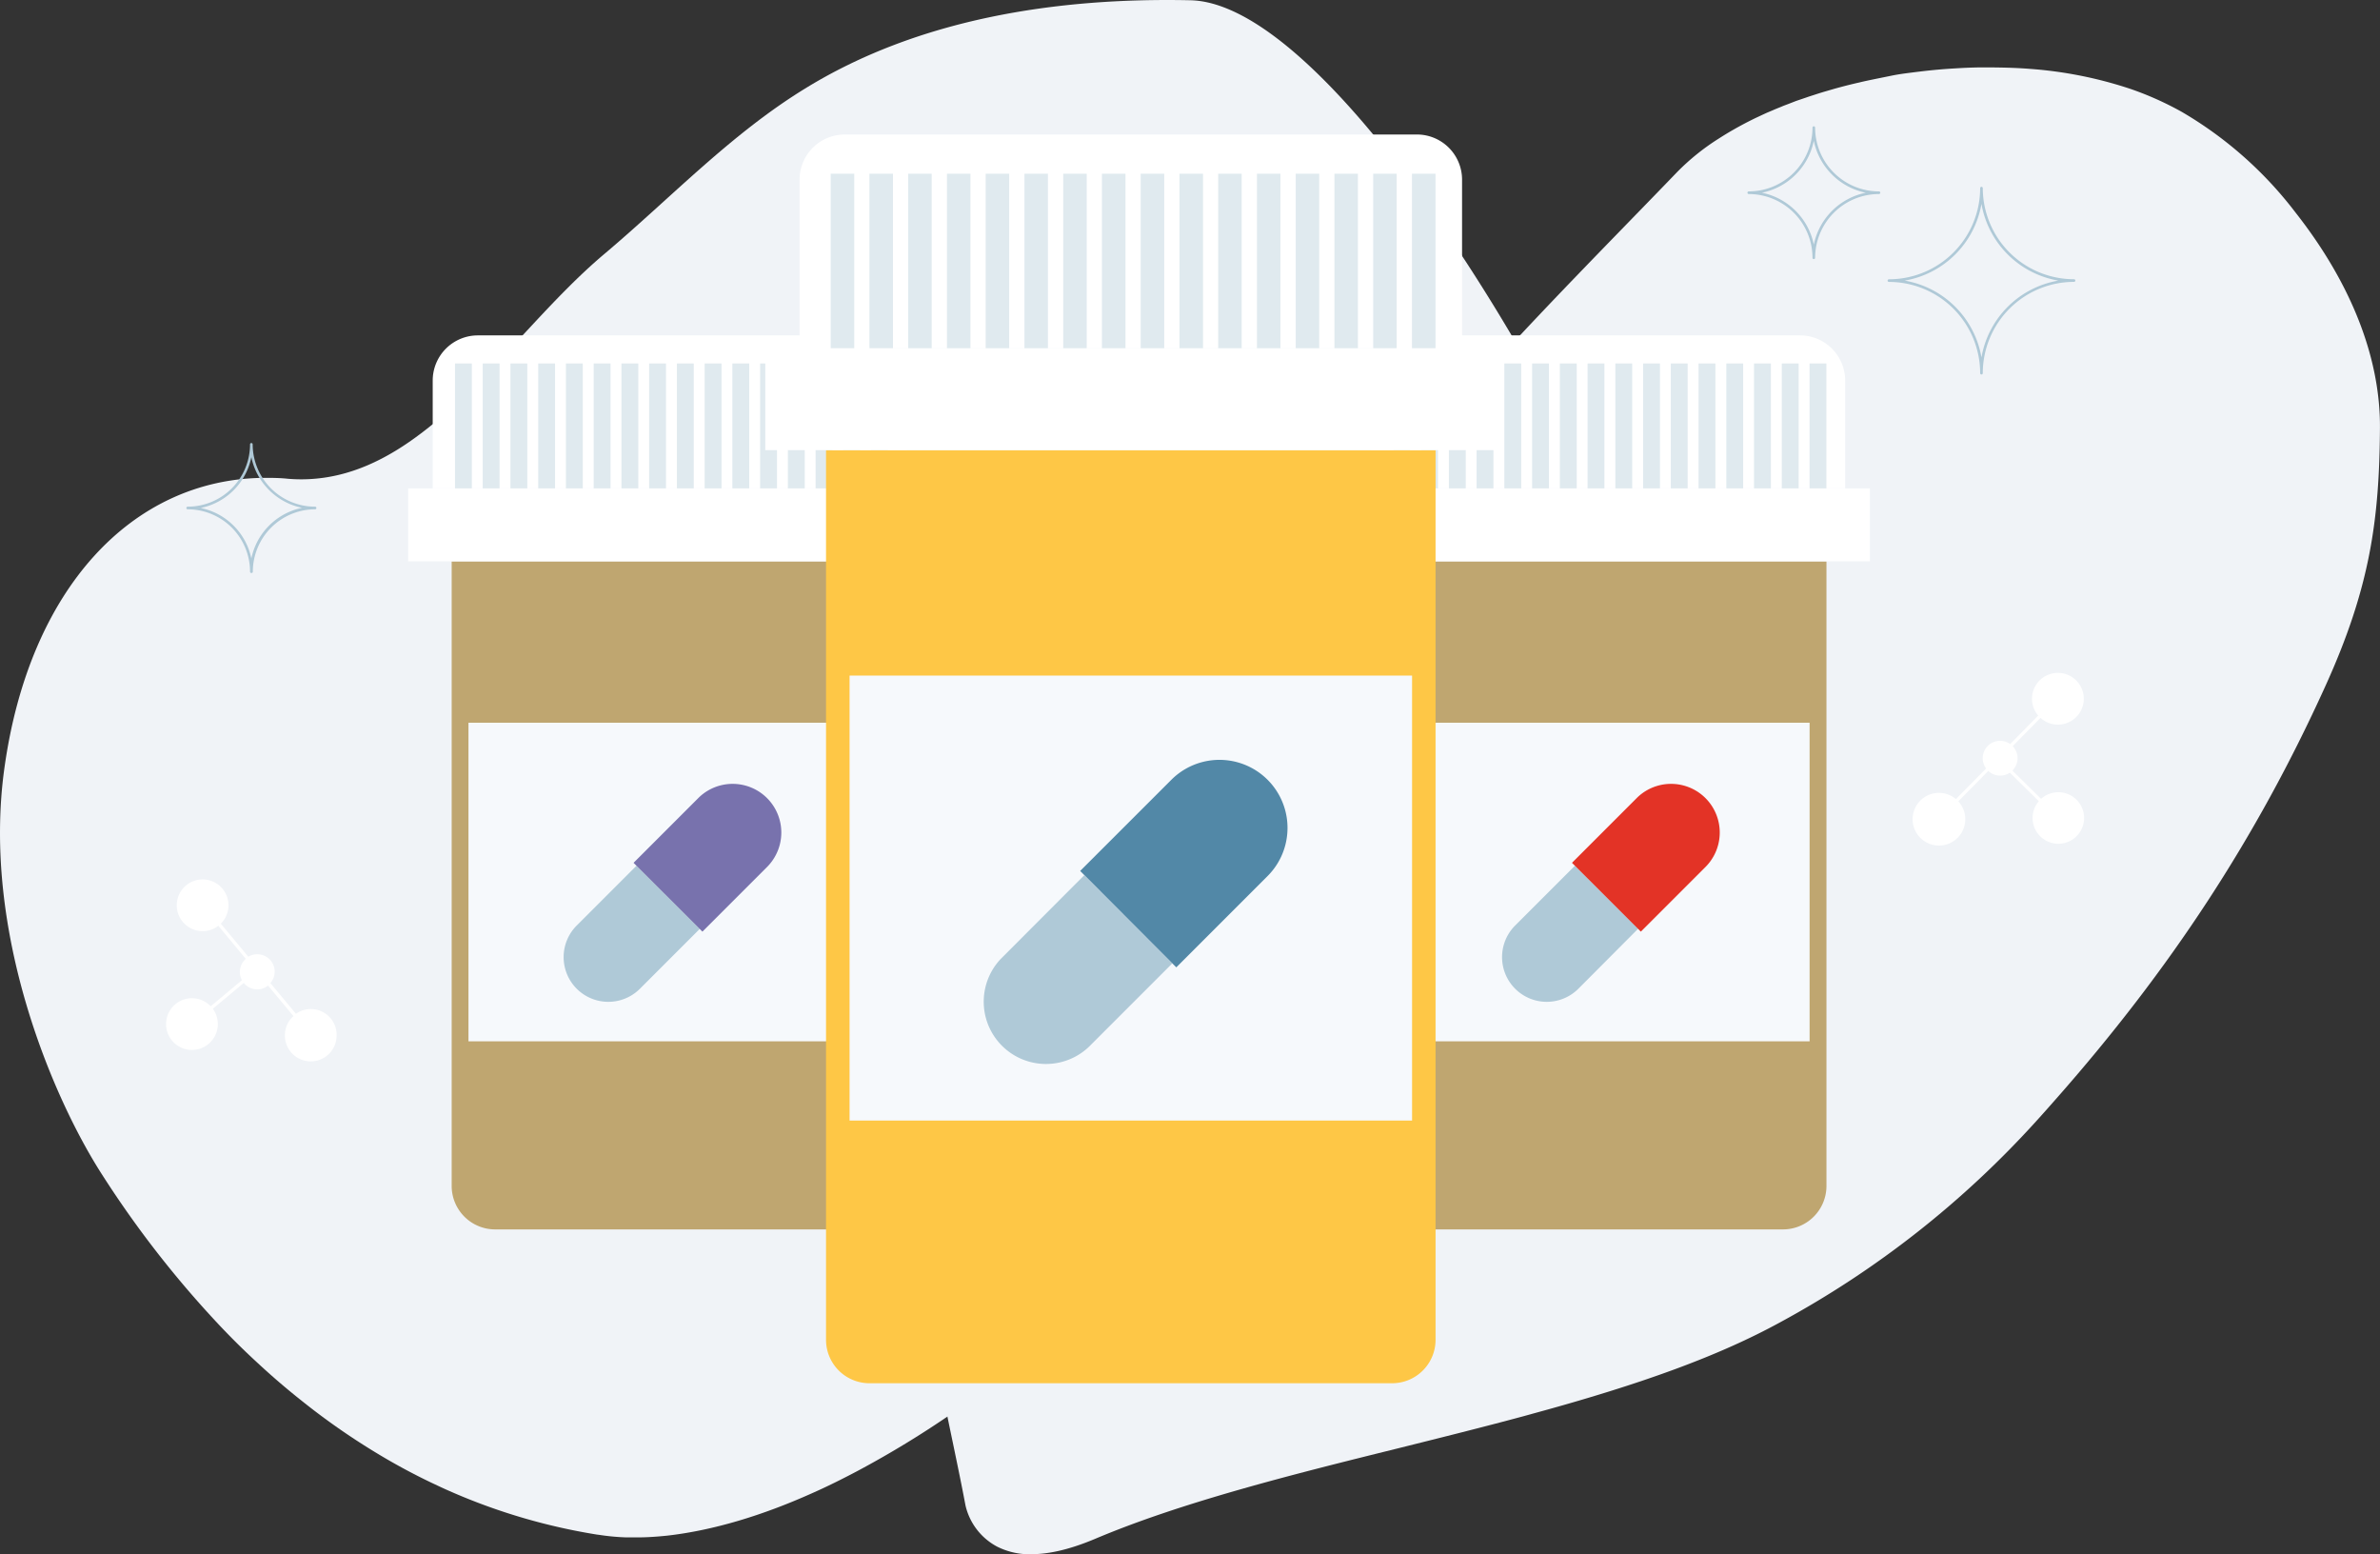
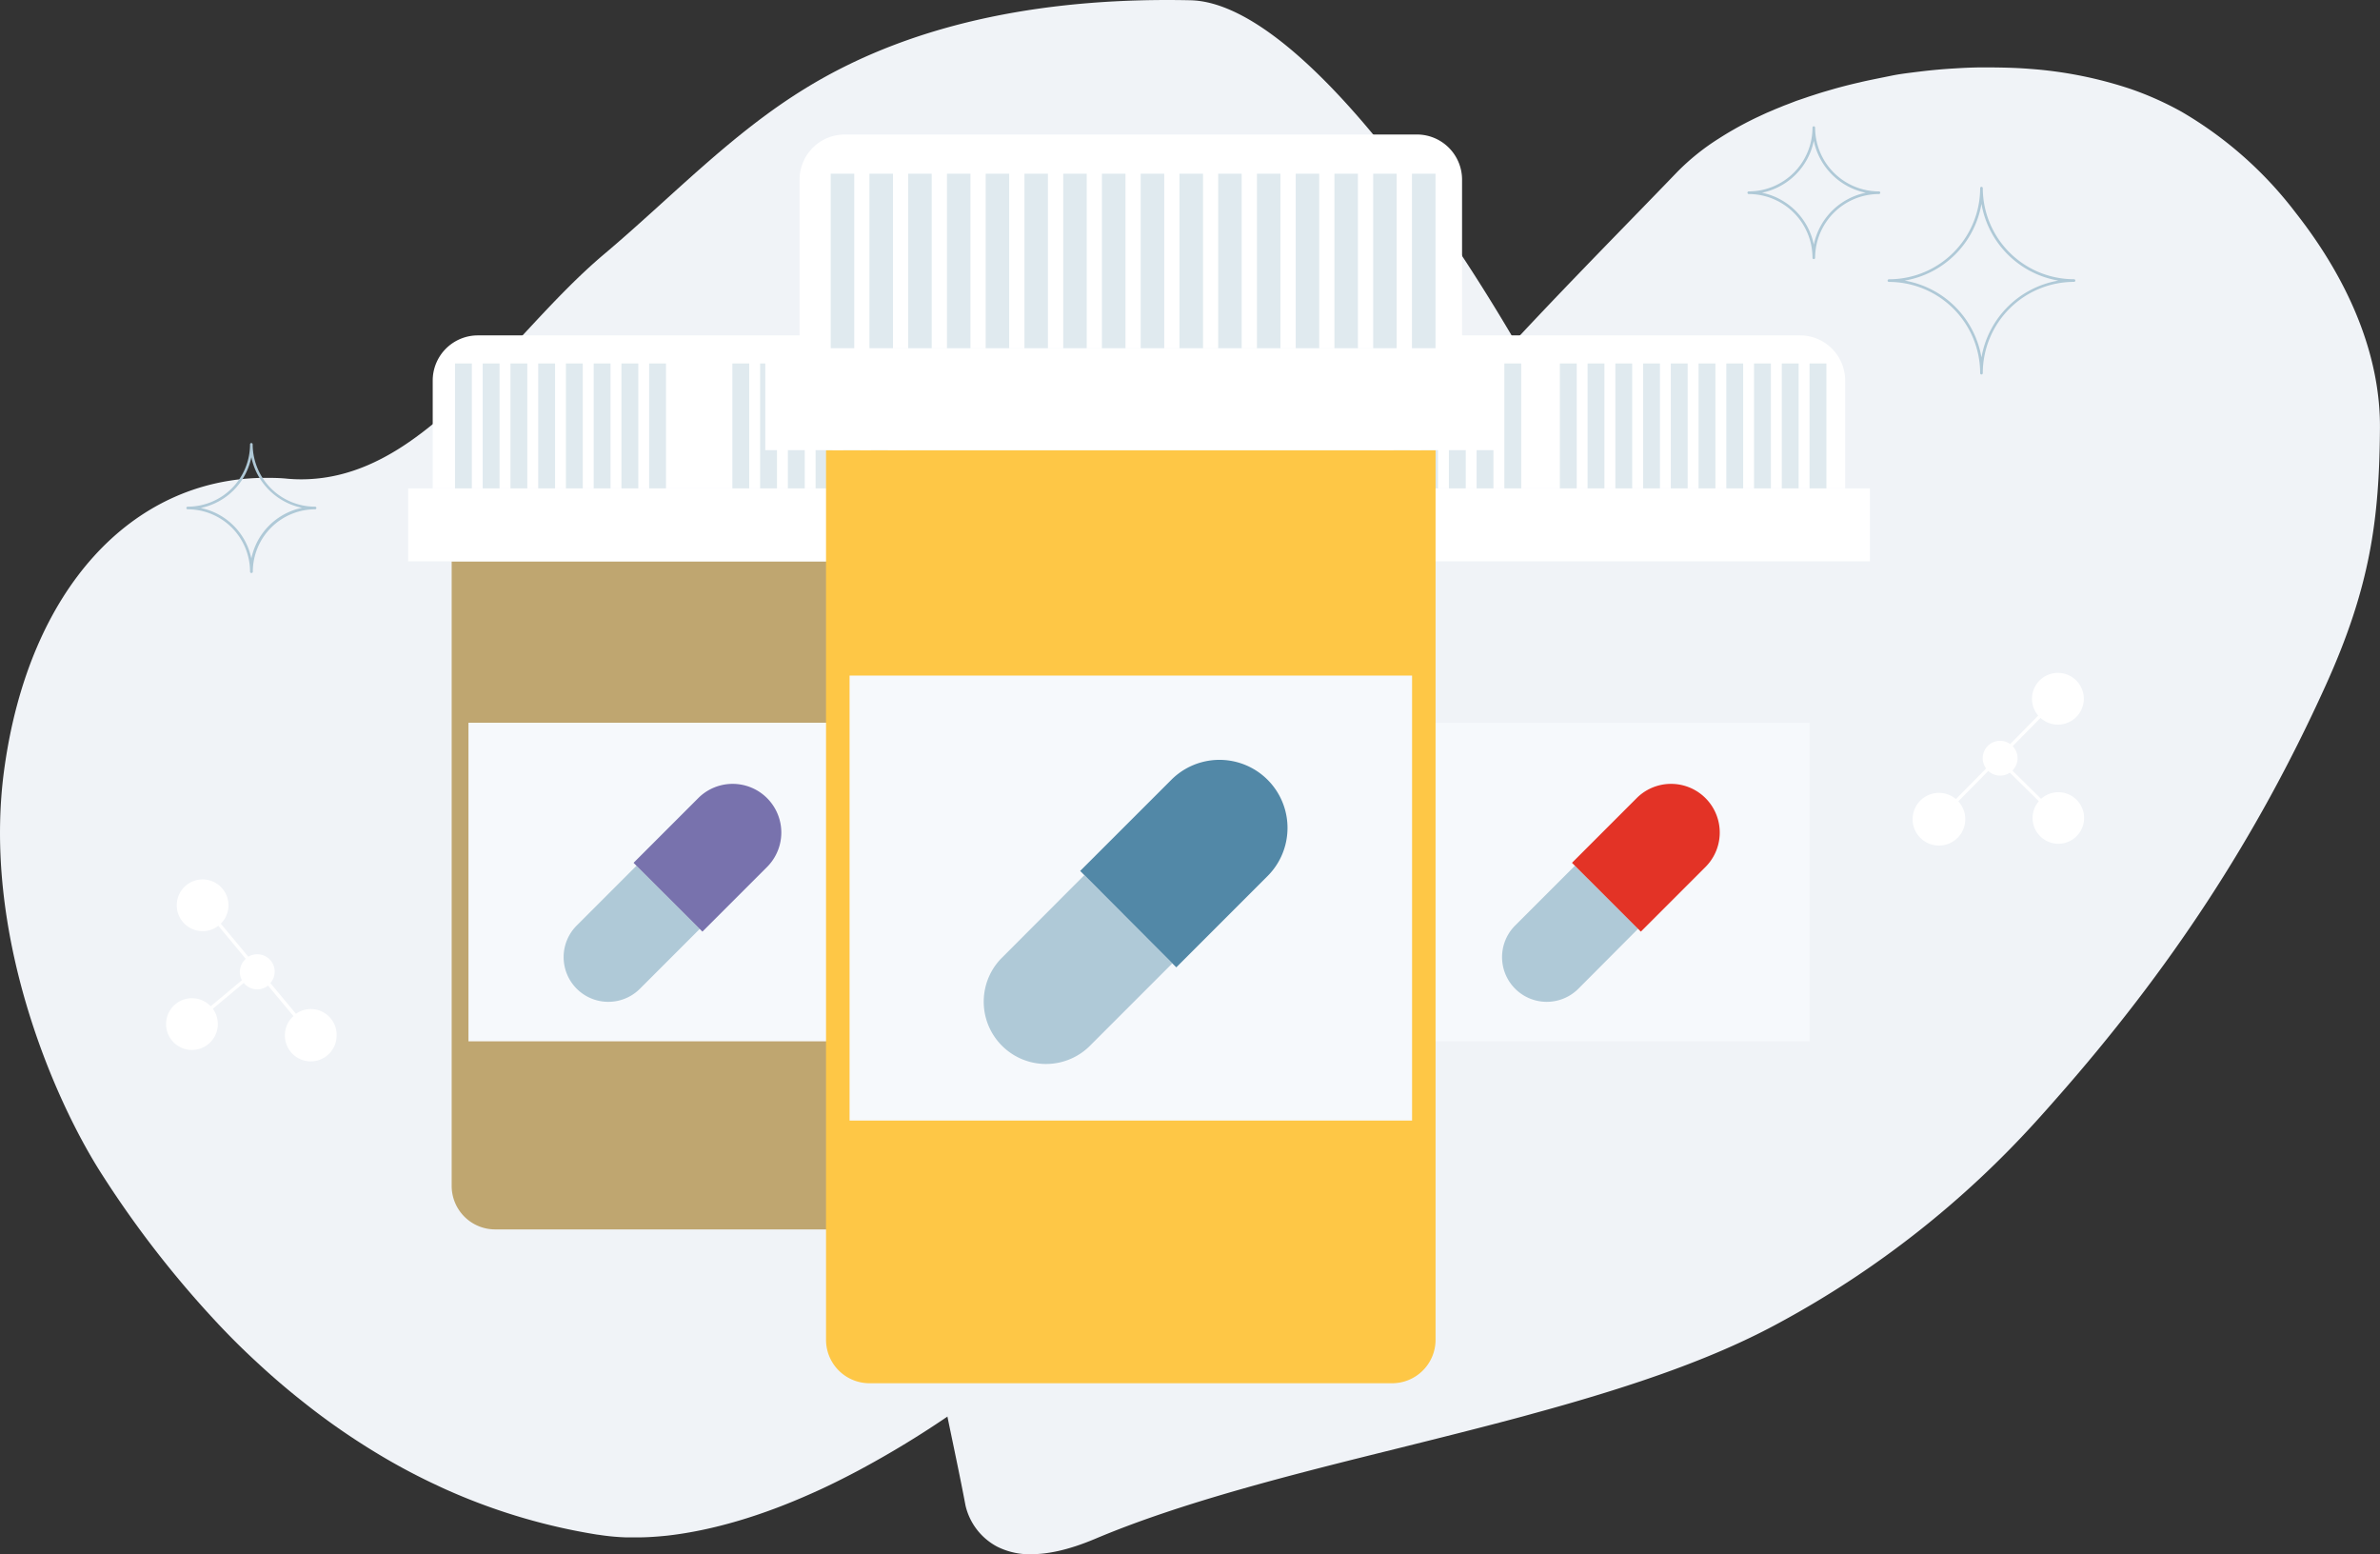
<svg xmlns="http://www.w3.org/2000/svg" viewBox="0 0 451.84 294.97">
  <rect x="0" y="0" width="451.84" height="294.97" fill="#333333" stroke="none" />
  <title>pharmacovigilance</title>
  <path d="M440.75,130.12a311.16,311.16,0,0,1-51,78.14q-1.74,2-3.5,3.92a181.82,181.82,0,0,1-48.64,38.19C324.36,257.61,308,263,290.76,267.66c-.59.15-1.17.32-1.76.48-28.13,7.58-58.45,13.59-81.44,23.32-20.82,8.8-23.56-5.87-23.56-5.87-1.64-8.8-4.44-20.87-6.74-34l-.19-1.13c-.51-2.91-1-5.87-1.4-8.85-.06-.37-.12-.75-.16-1.13-.43-2.93-.78-5.87-1.08-8.82l-.11-1.13c-.29-2.94-.52-5.88-.66-8.79,0-.37,0-.75,0-1.13-.09-2.24-.14-4.46-.13-6.66a97.23,97.23,0,0,1,1.1-14.63c2-12.54,6.85-23.08,16.47-29.16,8.52-5.38,19.09-8.55,27.42-14.12,11.86-7.95,17.95-19.89,24.17-31.18l.34-.59c3.19-5.75,6.64-11.29,10.29-16.66.48-.7.95-1.41,1.44-2.1,1.33-1.93,2.69-3.83,4.08-5.73h0c.74-1,1.51-2,2.27-3,.41-.53.82-1.08,1.24-1.61l.05-.07c1.88-2.46,3.81-4.87,5.77-7.28.69-.85,1.39-1.7,2.09-2.54s1.24-1.47,1.86-2.21q5.46-6.45,11.22-12.75,3.1-3.39,6.27-6.76c9.44-10.08,19.32-20.07,29.3-30.43a43.41,43.41,0,0,1,7.78-6.25c.88-.57,1.79-1.12,2.74-1.67,1.39-.78,2.82-1.54,4.34-2.26l.65-.31.39-.18.89-.41,1.21-.52L338,21l.9-.37.79-.29.27-.12,1.2-.45c.64-.23,1.28-.46,1.95-.68l1.1-.37c.78-.25,1.56-.5,2.35-.73s1.32-.39,2-.56c1.5-.43,3-.81,4.56-1.16l1.17-.27c1.59-.34,3.2-.66,4.83-.94s3-.48,4.51-.67l1.22-.15c2.07-.26,4.16-.44,6.25-.56,1.69-.1,3.39-.17,5.08-.19,3.06,0,6.1,0,9.12.3a77.08,77.08,0,0,1,18.84,3.76,58.89,58.89,0,0,1,9.58,4.29A73.79,73.79,0,0,1,435.2,40.73c9.65,12.26,16,26.36,15.91,40.59-.11,16-1.37,29.07-10.36,48.8" fill="#f0f3f7" />
  <path d="M259.33,100.24c-1.49,2-2.8,3.87-4,5.64-.5.71-1,1.4-1.46,2.11-3.74,5.5-7.19,11.1-10.25,16.6l-1.44,2.61c-5.9,10.74-12,21.84-23.29,29.41a102.85,102.85,0,0,1-14.33,7.46,108.73,108.73,0,0,0-13.1,6.66c-8.57,5.43-14,15.07-16.16,28.69A97.6,97.6,0,0,0,174.21,214c0,2.09,0,4.25.13,6.62l0,.74,0,.38c.13,2.76.34,5.62.64,8.76l.11,1.11c.29,2.91.66,5.86,1.07,8.81,0,.38.11.75.17,1.11.39,2.76.84,5.65,1.39,8.85l.2,1.13c1.37,7.84,2.93,15.32,4.31,21.92.9,4.39,1.77,8.53,2.43,12.08a10.63,10.63,0,0,0,5.28,6.82c4.13,2.13,9.94,1.63,17.27-1.46,16.68-7.07,37.62-12.27,57.87-17.31,7.82-1.95,15.89-3.95,23.67-6l1.73-.48c21-5.71,35.34-11,46.69-17.22a181.5,181.5,0,0,0,48.44-38.06c1.18-1.29,2.34-2.59,3.5-3.9,21.76-24.68,37.94-49.45,50.92-78,9.36-20.55,10.21-34.13,10.31-48.52.1-13.06-5.34-26.95-15.76-40.17a72.77,72.77,0,0,0-21.24-18.73,58,58,0,0,0-9.47-4.23,76.39,76.39,0,0,0-18.66-3.73c-2.89-.23-5.94-.33-9-.3-1.68,0-3.38.09-5,.19-2,.12-4.11.3-6.22.55l-1.21.15c-1.39.17-2.86.4-4.48.67s-3.1.58-4.8.94l-1.15.26c-1.47.33-2.95.71-4.53,1.15-.67.17-1.32.37-2,.57-.86.25-1.63.49-2.34.73-.38.11-.73.24-1.09.36-.66.22-1.31.44-1.95.68-.4.14-.78.28-1.16.44L340,21l-.82.3-.85.35c-.42.17-.81.33-1.19.5l-1.21.52-.86.4-.65.29-.38.18c-1.43.69-2.87,1.44-4.3,2.25-1,.58-1.9,1.13-2.71,1.65a42.13,42.13,0,0,0-7.65,6.15q-4.77,5-9.52,9.81C303,50.43,296.53,57.12,290.1,64c-2.11,2.24-4.21,4.51-6.26,6.75-4.06,4.46-7.72,8.62-11.19,12.73-.63.73-1.24,1.46-1.86,2.2l-.55.67c-.52.62-1,1.24-1.54,1.87-2.14,2.62-4,5-5.76,7.26l-.06.09-.9,1.17-.33.43-2.26,3ZM194.82,295a13.77,13.77,0,0,1-5.52-1.44,11.87,11.87,0,0,1-6-7.8c-.66-3.53-1.52-7.67-2.42-12-1.38-6.61-2.94-14.1-4.32-22l-.19-1.13c-.56-3.21-1-6.11-1.41-8.87-.06-.36-.11-.75-.16-1.14-.42-3-.79-5.92-1.09-8.83l-.11-1.14c-.3-3.16-.51-6-.64-8.82l0-.38,0-.76c-.1-2.37-.15-4.56-.14-6.68a100.31,100.31,0,0,1,1.11-14.74c2.21-14,7.86-24,16.79-29.63a110.28,110.28,0,0,1,13.27-6.77,100.23,100.23,0,0,0,14.12-7.34c11-7.38,17-18.32,22.84-28.91l1.45-2.62c3.09-5.54,6.56-11.17,10.33-16.71.47-.72,1-1.41,1.44-2.12,1.25-1.8,2.58-3.67,4.1-5.73l.05-.07c.73-1,1.48-2,2.23-3l.33-.43.88-1.15a.45.45,0,0,1,.11-.14c1.74-2.27,3.62-4.65,5.75-7.26q.76-.94,1.56-1.89l.55-.66c.62-.75,1.23-1.48,1.86-2.21,3.48-4.12,7.15-8.3,11.23-12.78,2-2.24,4.16-4.52,6.28-6.76,6.43-6.87,12.92-13.55,19.79-20.62,3.16-3.25,6.33-6.51,9.52-9.82a43.76,43.76,0,0,1,7.9-6.35c.83-.53,1.72-1.09,2.77-1.68,1.46-.84,2.94-1.61,4.38-2.3l.41-.19.66-.31.89-.41,1.21-.51c.4-.18.8-.34,1.2-.5s.59-.25.9-.37l.82-.31.23-.09,1.21-.47,2-.68c.39-.14.77-.26,1.15-.38.7-.23,1.47-.48,2.36-.74l2-.58c1.61-.44,3.1-.82,4.59-1.15.38-.1.76-.18,1.16-.27,1.73-.37,3.32-.68,4.87-1s3.14-.5,4.54-.68l1.23-.15c2.14-.25,4.26-.44,6.3-.55,1.69-.11,3.42-.18,5.11-.19,3.15,0,6.24.05,9.18.29a78.3,78.3,0,0,1,19,3.8,60.29,60.29,0,0,1,9.72,4.35A74.05,74.05,0,0,1,435.77,40.3c10.61,13.48,16.17,27.66,16.06,41-.12,17.25-1.82,30.18-10.43,49.08-13,28.64-29.28,53.52-51.15,78.3-1.16,1.32-2.31,2.62-3.5,3.93A183.35,183.35,0,0,1,337.93,251c-11.45,6.26-25.93,11.61-47,17.34l-1.77.49c-7.79,2.1-15.88,4.11-23.69,6.06-20.2,5-41.08,10.22-57.65,17.23-5,2.1-9.34,3.06-13,2.85" fill="#f0f3f7" />
  <path d="M317.74,164.91c-30.3,6.6-69.35,23.62-82.37,47.74-4.56,8.44-12.11,18.13-21.49,27.76a220.48,220.48,0,0,1-16.76,15.47c-5.13,4.28-10.54,8.38-16.08,12.19a185.08,185.08,0,0,1-18.22,11.12c-2.91,1.54-5.84,3-8.75,4.28-9.36,4.19-18.64,7-27.34,8-1.24.13-2.47.23-3.69.29s-2.15.05-3.22.05l-.82,0a42.34,42.34,0,0,1-5.23-.48h0l-.47-.06a114.13,114.13,0,0,1-27-7.84l-1.24-.54c-1.09-.48-2.17-1-3.24-1.5a119.46,119.46,0,0,1-10.56-5.73,131.81,131.81,0,0,1-13.88-9.7q-4.44-3.51-8.61-7.39-4.35-4-8.41-8.42a194.67,194.67,0,0,1-21-27.23C10,208.37-3.48,176.82.83,145.83,5.57,111.67,25.07,91,50,90.7c1.52,0,3.06,0,4.62.17a29.9,29.9,0,0,0,3.89.08c8-.34,15.07-3.83,21.68-8.89A86.56,86.56,0,0,0,87.29,76c9.36-8.86,18-19.87,27.5-27.84,12.55-10.59,23.94-22.69,38-31.32C174.29,3.57,200.55-.5,226,.05,265.1.9,344.24,159.14,317.74,164.91" fill="#f0f3f7" />
-   <path d="M338.5,233.35H272.15a8.25,8.25,0,0,1-8.25-8.25V106.55h82.85V225.1a8.25,8.25,0,0,1-8.25,8.25" fill="#bfa670" />
  <rect x="267.1" y="137.18" width="76.45" height="60.47" fill="#f6f9fc" />
  <rect x="255.64" y="92.7" width="99.36" height="13.85" fill="#fff" />
  <path d="M341.77,63.66H268.88a8.58,8.58,0,0,0-8.58,8.57V92.7h90V72.23a8.57,8.57,0,0,0-8.57-8.57" fill="#fff" />
  <path d="M299,164.32l-11.35,11.35a8.46,8.46,0,0,0,12,12L311,176.28Z" fill="#afc9d7" />
  <path d="M311.51,176.83l12.4-12.4a9.24,9.24,0,0,0-13.07-13.06l-12.4,12.4Z" fill="#e33326" />
  <rect x="264.53" y="68.99" width="3.2" height="23.71" fill="#e0eaef" />
  <rect x="269.8" y="68.99" width="3.2" height="23.71" fill="#e0eaef" />
  <rect x="275.07" y="68.99" width="3.2" height="23.71" fill="#e0eaef" />
  <rect x="280.33" y="68.99" width="3.2" height="23.71" fill="#e0eaef" />
  <rect x="285.6" y="68.99" width="3.2" height="23.71" fill="#e0eaef" />
-   <rect x="290.87" y="68.99" width="3.2" height="23.71" fill="#e0eaef" />
  <rect x="296.14" y="68.99" width="3.2" height="23.71" fill="#e0eaef" />
  <rect x="301.4" y="68.99" width="3.2" height="23.71" fill="#e0eaef" />
  <rect x="306.67" y="68.99" width="3.2" height="23.71" fill="#e0eaef" />
  <rect x="311.94" y="68.99" width="3.2" height="23.71" fill="#e0eaef" />
  <rect x="317.2" y="68.99" width="3.2" height="23.71" fill="#e0eaef" />
  <rect x="322.47" y="68.99" width="3.2" height="23.71" fill="#e0eaef" />
  <rect x="327.74" y="68.99" width="3.2" height="23.71" fill="#e0eaef" />
  <rect x="333" y="68.99" width="3.2" height="23.71" fill="#e0eaef" />
  <rect x="338.27" y="68.99" width="3.2" height="23.71" fill="#e0eaef" />
  <rect x="343.54" y="68.99" width="3.2" height="23.71" fill="#e0eaef" />
  <path d="M160.34,233.35H94a8.25,8.25,0,0,1-8.25-8.25V106.55h82.85V225.1a8.25,8.25,0,0,1-8.25,8.25" fill="#bfa670" />
  <rect x="88.94" y="137.18" width="76.45" height="60.47" fill="#f6f9fc" />
  <rect x="77.49" y="92.7" width="99.36" height="13.85" fill="#fff" />
  <path d="M163.62,63.66H90.72a8.57,8.57,0,0,0-8.57,8.57V92.7h90V72.23a8.57,8.57,0,0,0-8.57-8.57" fill="#fff" />
  <path d="M120.84,164.32l-11.35,11.35a8.46,8.46,0,0,0,12,12l11.35-11.35Z" fill="#afc9d7" />
  <path d="M133.35,176.83l12.4-12.4a9.24,9.24,0,0,0-13.07-13.06l-12.4,12.4Z" fill="#7872ad" />
  <rect x="86.38" y="68.99" width="3.2" height="23.71" fill="#e0eaef" />
  <rect x="91.64" y="68.99" width="3.2" height="23.71" fill="#e0eaef" />
  <rect x="96.91" y="68.99" width="3.2" height="23.71" fill="#e0eaef" />
  <rect x="102.18" y="68.99" width="3.2" height="23.71" fill="#e0eaef" />
  <rect x="107.44" y="68.99" width="3.2" height="23.71" fill="#e0eaef" />
  <rect x="112.71" y="68.99" width="3.2" height="23.71" fill="#e0eaef" />
  <rect x="117.98" y="68.99" width="3.2" height="23.71" fill="#e0eaef" />
  <rect x="123.24" y="68.99" width="3.2" height="23.71" fill="#e0eaef" />
-   <rect x="128.51" y="68.99" width="3.2" height="23.71" fill="#e0eaef" />
-   <rect x="133.78" y="68.99" width="3.2" height="23.71" fill="#e0eaef" />
  <rect x="139.04" y="68.99" width="3.2" height="23.71" fill="#e0eaef" />
  <rect x="144.31" y="68.99" width="3.2" height="23.71" fill="#e0eaef" />
  <rect x="149.58" y="68.99" width="3.2" height="23.71" fill="#e0eaef" />
  <rect x="154.84" y="68.99" width="3.2" height="23.71" fill="#e0eaef" />
  <rect x="160.11" y="68.99" width="3.2" height="23.71" fill="#e0eaef" />
  <rect x="165.38" y="68.99" width="3.2" height="23.71" fill="#e0eaef" />
  <path d="M264.29,262.55H165.07a8.25,8.25,0,0,1-8.25-8.25V85.44H272.54V254.3a8.25,8.25,0,0,1-8.25,8.25" fill="#fec746" />
  <rect x="161.29" y="128.23" width="106.79" height="84.46" fill="#f6f9fc" />
  <rect x="145.29" y="66.09" width="138.79" height="19.35" fill="#fff" />
  <path d="M269,25.53H160.37a8.57,8.57,0,0,0-8.57,8.57v32H277.57v-32A8.57,8.57,0,0,0,269,25.53" fill="#fff" />
  <path d="M205.84,166.13,190,182a11.82,11.82,0,0,0,16.71,16.71l15.85-15.85Z" fill="#afc9d7" />
  <path d="M223.32,183.61l17.32-17.32A12.9,12.9,0,0,0,222.39,148l-17.32,17.31Z" fill="#5288a7" />
  <rect x="157.71" y="32.97" width="4.47" height="33.12" fill="#e0eaef" />
  <rect x="165.06" y="32.97" width="4.47" height="33.12" fill="#e0eaef" />
  <rect x="172.42" y="32.97" width="4.46" height="33.12" fill="#e0eaef" />
  <rect x="179.78" y="32.97" width="4.46" height="33.12" fill="#e0eaef" />
  <rect x="187.13" y="32.97" width="4.46" height="33.12" fill="#e0eaef" />
  <rect x="194.49" y="32.97" width="4.46" height="33.12" fill="#e0eaef" />
  <rect x="201.85" y="32.97" width="4.46" height="33.12" fill="#e0eaef" />
  <rect x="209.2" y="32.97" width="4.47" height="33.12" fill="#e0eaef" />
  <rect x="216.56" y="32.97" width="4.47" height="33.12" fill="#e0eaef" />
  <rect x="223.92" y="32.97" width="4.47" height="33.12" fill="#e0eaef" />
  <rect x="231.27" y="32.97" width="4.46" height="33.12" fill="#e0eaef" />
  <rect x="238.63" y="32.97" width="4.46" height="33.12" fill="#e0eaef" />
  <rect x="245.99" y="32.97" width="4.46" height="33.12" fill="#e0eaef" />
  <rect x="253.34" y="32.97" width="4.46" height="33.12" fill="#e0eaef" />
  <rect x="260.7" y="32.97" width="4.46" height="33.12" fill="#e0eaef" />
  <rect x="268.06" y="32.97" width="4.47" height="33.12" fill="#e0eaef" />
  <path d="M376.18,71.08a.25.25,0,0,1-.25-.25,17.34,17.34,0,0,0-17.32-17.32.25.25,0,0,1,0-.5,17.33,17.33,0,0,0,17.32-17.3.25.25,0,0,1,.25-.25.25.25,0,0,1,.25.25A17.33,17.33,0,0,0,393.75,53a.25.25,0,0,1,0,.5,17.34,17.34,0,0,0-17.32,17.32A.25.25,0,0,1,376.18,71.08ZM361.6,53.26a17.86,17.86,0,0,1,14.58,14.59,17.88,17.88,0,0,1,14.59-14.59,17.87,17.87,0,0,1-14.59-14.57A17.85,17.85,0,0,1,361.6,53.26Z" fill="#afc9d7" />
  <path d="M47.72,108.76a.25.25,0,0,1-.25-.25A11.85,11.85,0,0,0,35.63,96.67a.25.25,0,0,1,0-.5A11.85,11.85,0,0,0,47.47,84.34a.25.25,0,0,1,.25-.25.25.25,0,0,1,.25.25A11.86,11.86,0,0,0,59.82,96.17a.25.25,0,1,1,0,.5A11.86,11.86,0,0,0,48,108.51.25.25,0,0,1,47.72,108.76ZM38.11,96.42A12.36,12.36,0,0,1,47.72,106a12.38,12.38,0,0,1,9.62-9.61,12.39,12.39,0,0,1-9.62-9.61A12.37,12.37,0,0,1,38.11,96.42Z" fill="#afc9d7" />
  <path d="M344.35,49.18a.25.25,0,0,1-.25-.25A12.12,12.12,0,0,0,332,36.83a.25.25,0,0,1-.25-.25.25.25,0,0,1,.25-.25A12.12,12.12,0,0,0,344.1,24.22a.25.25,0,0,1,.25-.25.25.25,0,0,1,.25.25,12.13,12.13,0,0,0,12.12,12.11.25.25,0,0,1,.25.25.25.25,0,0,1-.25.25,12.13,12.13,0,0,0-12.12,12.1A.25.25,0,0,1,344.35,49.18Zm-9.85-12.6a12.64,12.64,0,0,1,9.85,9.85,12.66,12.66,0,0,1,9.86-9.85,12.65,12.65,0,0,1-9.86-9.85A12.63,12.63,0,0,1,334.5,36.58Z" fill="#afc9d7" />
  <path d="M390.65,127.72a4.91,4.91,0,0,0-3.7,8.1l-5.32,5.41a3.29,3.29,0,0,0-5.21,2.71,3.21,3.21,0,0,0,.64,1.92l-5.73,5.81a5,5,0,1,0,.45.43l5.69-5.77a3.31,3.31,0,0,0,4.1.33l5.5,5.41a4.89,4.89,0,1,0,.43-.44l-5.45-5.37a3.28,3.28,0,0,0,.05-4.63l5.29-5.37a4.91,4.91,0,1,0,3.26-8.54" fill="#fff" />
  <path d="M63.89,196.89a4.9,4.9,0,0,0-7.7-4.47l-4.86-5.83a3.29,3.29,0,0,0-2.19-5.45,3.27,3.27,0,0,0-2,.45l-5.22-6.27a4.91,4.91,0,1,0-3.9,1.4,4.84,4.84,0,0,0,3.43-1L46.66,182a3.31,3.31,0,0,0-.73,4.05L40,191a4.91,4.91,0,1,0-4,8.27,4.92,4.92,0,0,0,4.41-7.8l5.87-4.9a3.3,3.3,0,0,0,2.26,1.21,3.26,3.26,0,0,0,2.34-.71l4.83,5.79a4.82,4.82,0,0,0-1.6,3.2,4.91,4.91,0,1,0,9.78.88" fill="#fff" />
  <rect width="451.83" height="294.97" fill="none" />
</svg>